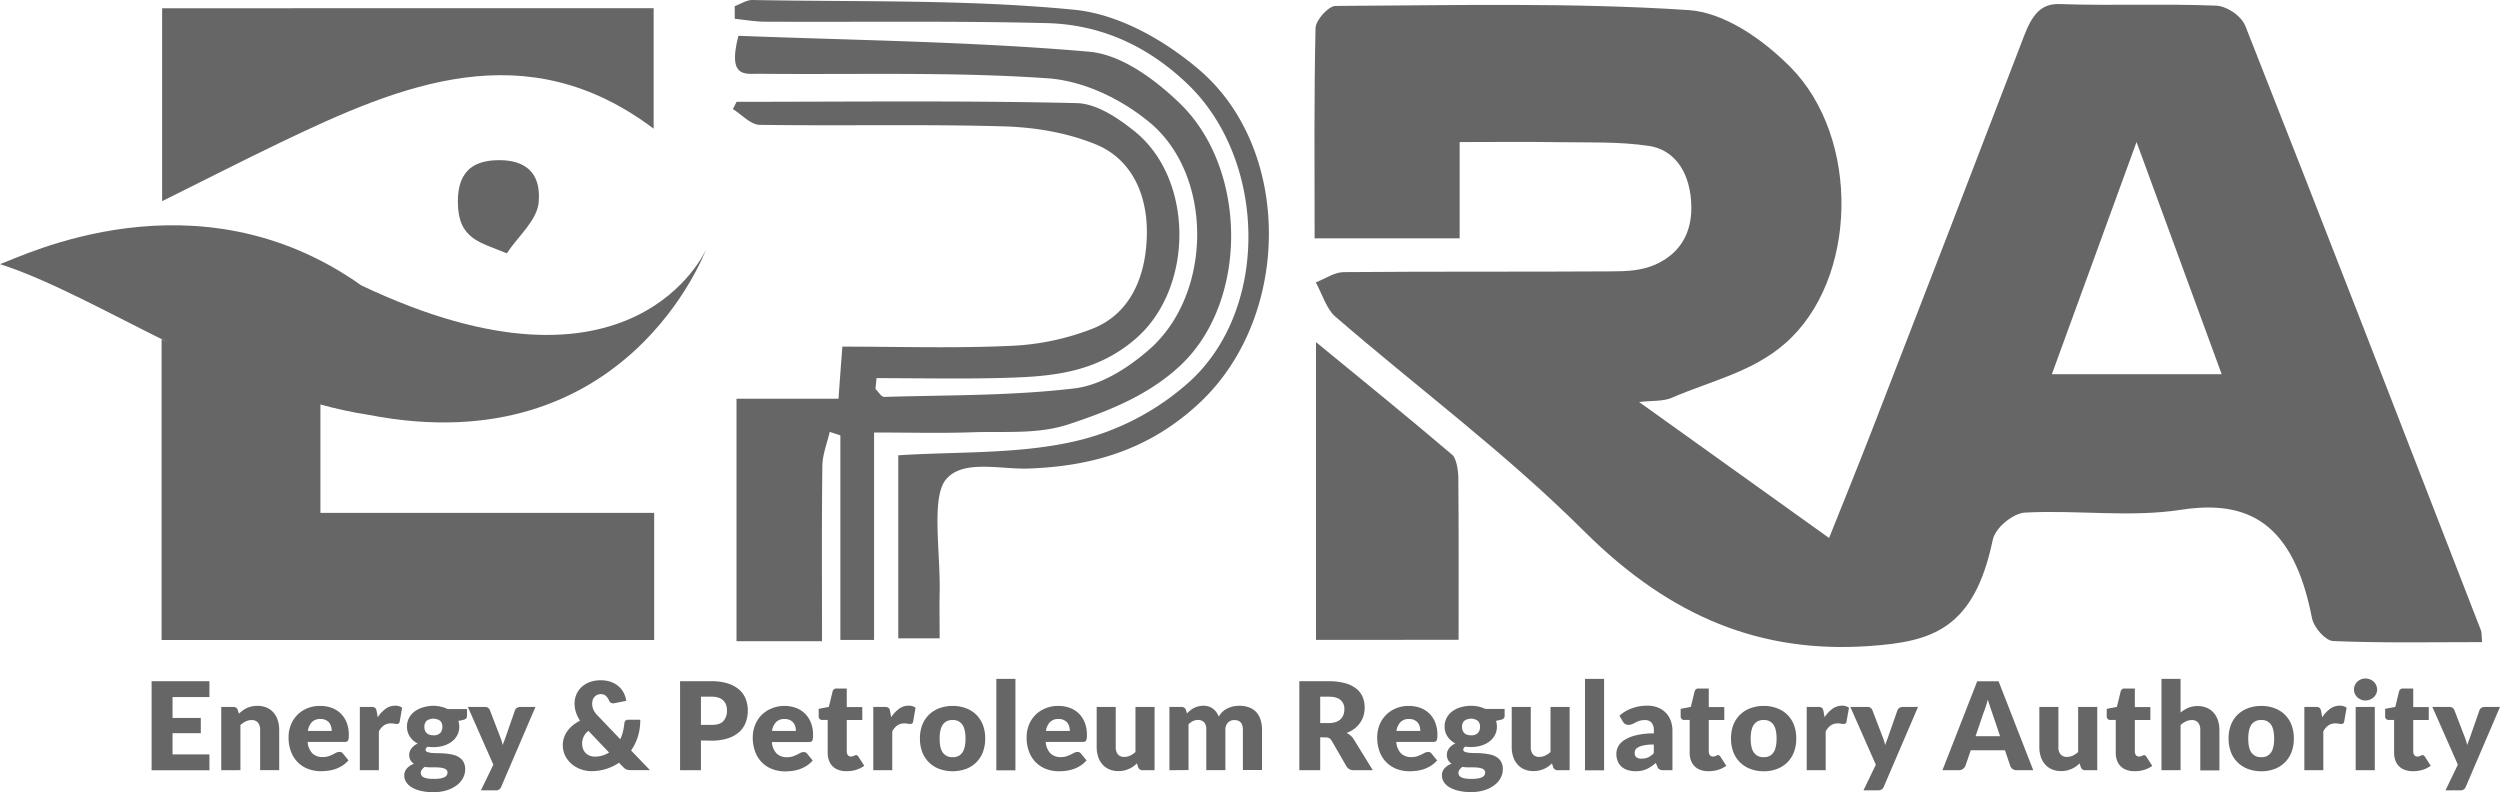
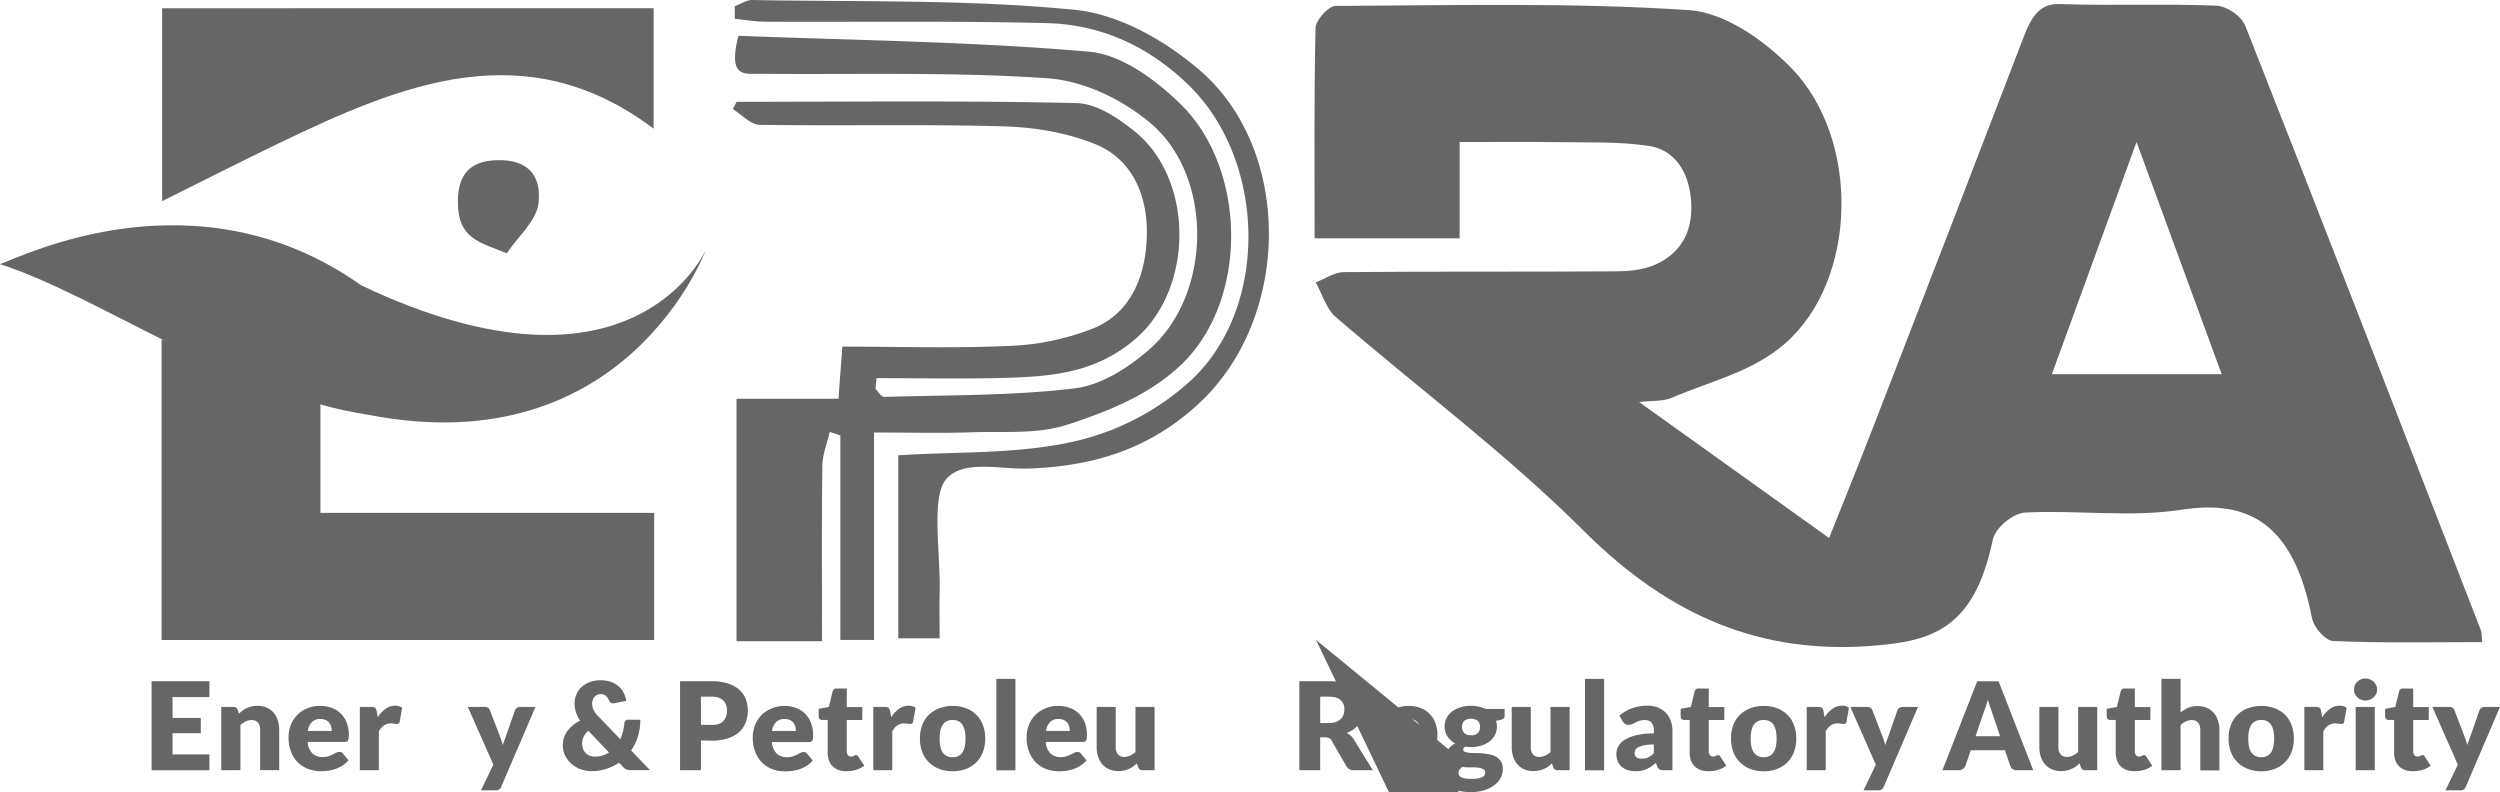
<svg xmlns="http://www.w3.org/2000/svg" id="Layer_1" data-name="Layer 1" viewBox="0 0 1078.19 341.58">
  <defs>
    <style>.cls-1{fill:#666;}</style>
  </defs>
  <path class="cls-1" d="M708.73,542.6c28.37,20.31,54.52,39,81.92,58.63,5.86-14.71,12.24-30.33,18.36-46.13q33-85,65.67-170.24c3.5-9.16,7.25-14.19,15.4-13.9,22.46.79,44.95-.22,67.41.68,4.42.17,10.84,4.05,12.78,9,34.18,86.57,67.81,173.57,101.53,260.5.36.94.23,2.24.47,5-21.5,0-42.88.43-64.24-.46-3.22-.14-8.3-5.66-9.14-10-8.08-41.53-28-51-56.44-46.61-22.2,3.39-44.91,0-67.35,1.21-4.9.27-12.74,6.3-13.89,11.85-8.07,38.67-26.44,43.83-53.21,45.7-46.2,3.23-85.37-12.07-122.88-49.41-34.23-34.1-71.74-61.79-107.58-92.81C574,502.56,572,496,569.28,491c4-1.54,8-4.4,12.05-4.43,38.65-.34,77.31-.08,116-.33,6.22,0,12.76-.35,18.57-3,9-4.1,16.3-12.18,15.25-27.24-1-14.56-8.64-22.42-18.08-23.84-12.91-1.94-26-1.43-39-1.63-13.83-.22-27.66-.05-42.75-.05V472H568.77c0-30.86-.29-60.79.4-90.68.07-3.45,5.59-9.53,8.6-9.55,50.78-.23,101.62-1.55,152.3,1.79,15,1,31.42,12,43.94,24.62,30.21,30.52,29.15,91.64-2.31,119.14-14.22,12.43-32.36,16.26-48.85,23.43C718.92,542.42,714.49,541.9,708.73,542.6Zm251.24-12L923.25,430.45,886.74,530.58Z" transform="translate(-1.81 -369.21)" />
  <path class="cls-1" d="M319.49,413.12c48.88,0,97.76-.59,146.62.56,8.46.2,17.51,6.1,25.11,12.23,25.62,20.68,25.56,67.71.28,89.47-17.57,15.13-37.43,16.27-57.22,16.82-18.14.49-36.29.1-54.44.1-.15,1.55-.31,3.09-.47,4.63,1.25,1.21,2.53,3.49,3.76,3.46,27.38-.83,54.85-.42,82.09-3.68,11.1-1.32,22.73-8.43,32.34-16.87,27.21-23.91,27.63-75.05,0-97.88-13-10.73-29.19-18-44.2-19-41.28-2.84-82.7-1.51-124.07-1.93-6-.06-13.8,2-9-16.38,50,1.95,100.71,2.47,151.25,6.86,13.43,1.17,27.77,11.3,39.18,22.36,29.12,28.19,29.6,85.26.23,112.89-13.93,13.11-31.61,19.92-48.3,25.45-13.32,4.42-27.69,2.94-41.61,3.43-13.44.47-26.89.1-42.27.1v89.46H364.24V557l-4.58-1.53c-1.11,4.85-3.11,9.67-3.18,14.54-.32,24.92-.15,49.85-.15,75.74H319.45V541.18h44C364,533,364.48,527,365.1,518.7c24.34,0,48.52.79,72.66-.34a108.63,108.63,0,0,0,35.7-7.59c13.38-5.44,22.28-18.6,22.94-39.53.58-18.15-6.66-33.55-22.11-39.81-12.7-5.14-26.37-7.33-39.65-7.72-35.06-1-70.15-.13-105.23-.66-3.86-.06-7.7-4.43-11.54-6.8Z" transform="translate(-1.81 -369.21)" />
  <path class="cls-1" d="M140,543.13V590.4H283.94v54.84H71.5V515.51Z" transform="translate(-1.81 -369.21)" />
  <path class="cls-1" d="M283.71,372.76v51.95c-55-41.39-108.26-19.4-161.37,6.15-16.43,7.9-32.75,16.23-50.61,25.1v-83.2Z" transform="translate(-1.81 -369.21)" />
-   <path class="cls-1" d="M569.37,645.18V516.76c20.76,17,39.88,32.56,58.77,48.61,1.7,1.45,2.58,6.42,2.61,9.77.22,23,.12,46.05.12,70Z" transform="translate(-1.81 -369.21)" />
+   <path class="cls-1" d="M569.37,645.18c20.76,17,39.88,32.56,58.77,48.61,1.7,1.45,2.58,6.42,2.61,9.77.22,23,.12,46.05.12,70Z" transform="translate(-1.81 -369.21)" />
  <path class="cls-1" d="M318.67,371.87c2.57-.93,5.14-2.71,7.69-2.66,46.26.89,92.63-.31,138.71,4.2,18.38,1.79,37.88,12.24,53.8,25.78,40.3,34.26,39.93,106.13.77,143.3-22.28,21.16-47.63,27.83-74.11,28.79-12.38.46-28.71-4.15-35.9,4.9-6.25,7.85-2.17,31.73-2.57,48.53-.14,6.18,0,12.38,0,19.81H389.21V565.57c25.47-1.65,50.8-.42,75.37-5.86a111.14,111.14,0,0,0,50.8-26.4c34.13-31.71,32.51-95.25-1.29-127.75-18.3-17.59-39-25.84-60.82-26.38-40.45-1-80.91-.41-121.36-.61-4.41,0-8.81-.81-13.21-1.25Z" transform="translate(-1.81 -369.21)" />
  <path class="cls-1" d="M220.38,478.46c-11.56-4.81-21-6-21.11-22.08-.13-15,8.66-17.87,17-18.08,8.83-.23,19.08,2.68,17.88,18C233.49,464.31,225.2,471.12,220.38,478.46Z" transform="translate(-1.81 -369.21)" />
  <path class="cls-1" d="M92.13,663v6.85H76.23v9H88.41v6.58H76.23v9.14h15.9v6.85H67.19V663Z" transform="translate(-1.81 -369.21)" />
  <path class="cls-1" d="M97.23,701.39V674.08h5.11a2.3,2.3,0,0,1,1.29.34,1.89,1.89,0,0,1,.73,1l.48,1.58a20.88,20.88,0,0,1,1.64-1.37,9.32,9.32,0,0,1,1.83-1.07,10.77,10.77,0,0,1,2.1-.69,11.77,11.77,0,0,1,2.46-.25,9.91,9.91,0,0,1,4,.78,8.26,8.26,0,0,1,2.93,2.16,9.3,9.3,0,0,1,1.81,3.29,13.52,13.52,0,0,1,.61,4.15v17.36H114V684a4.76,4.76,0,0,0-.93-3.12,3.37,3.37,0,0,0-2.74-1.12,5.88,5.88,0,0,0-2.55.58,9.84,9.84,0,0,0-2.28,1.56v19.46Z" transform="translate(-1.81 -369.21)" />
  <path class="cls-1" d="M139.87,673.65a14.31,14.31,0,0,1,5,.85,10.87,10.87,0,0,1,3.91,2.45,11.25,11.25,0,0,1,2.56,3.94,14.33,14.33,0,0,1,.91,5.28,10.15,10.15,0,0,1-.08,1.49,2.37,2.37,0,0,1-.29.93,1,1,0,0,1-.57.47,2.68,2.68,0,0,1-.92.13H134.51a7.68,7.68,0,0,0,2.09,5A6.29,6.29,0,0,0,141,695.7a7.84,7.84,0,0,0,2.47-.34,12.43,12.43,0,0,0,1.85-.77l1.49-.76a3.06,3.06,0,0,1,1.42-.34,1.7,1.7,0,0,1,1.49.71l2.39,2.92a12.07,12.07,0,0,1-2.75,2.36,14.35,14.35,0,0,1-3,1.42,16.43,16.43,0,0,1-3.11.71,23.86,23.86,0,0,1-3,.2,15.47,15.47,0,0,1-5.44-.94,12.48,12.48,0,0,1-4.44-2.77,13,13,0,0,1-3-4.59,16.86,16.86,0,0,1-1.11-6.37,14.27,14.27,0,0,1,.95-5.19,12.63,12.63,0,0,1,7-7.21A14,14,0,0,1,139.87,673.65Zm.16,5.64a5,5,0,0,0-3.69,1.33,7,7,0,0,0-1.76,3.83h10.29a7,7,0,0,0-.25-1.89,4.57,4.57,0,0,0-.82-1.65,4.35,4.35,0,0,0-1.51-1.17A5.14,5.14,0,0,0,140,679.29Z" transform="translate(-1.81 -369.21)" />
  <path class="cls-1" d="M157,701.39V674.08h4.9a4.29,4.29,0,0,1,1,.1,1.85,1.85,0,0,1,.69.33,1.44,1.44,0,0,1,.43.59,6.29,6.29,0,0,1,.25.9l.45,2.55a13.53,13.53,0,0,1,3.4-3.66,7,7,0,0,1,4.12-1.34,4.81,4.81,0,0,1,3,.89l-1.06,6a1.18,1.18,0,0,1-.42.78,1.48,1.48,0,0,1-.86.22,5.63,5.63,0,0,1-1.06-.12,8.22,8.22,0,0,0-1.54-.12c-2.16,0-3.86,1.15-5.1,3.43v16.75Z" transform="translate(-1.81 -369.21)" />
-   <path class="cls-1" d="M188.68,673.6A15.2,15.2,0,0,1,192,674a13.09,13.09,0,0,1,2.89,1h8.32v3a1.5,1.5,0,0,1-.39,1.09,2.67,2.67,0,0,1-1.31.6l-2,.45a8.41,8.41,0,0,1,.37,2.45,7.73,7.73,0,0,1-.87,3.69,8.35,8.35,0,0,1-2.36,2.77,10.94,10.94,0,0,1-3.55,1.77,15.22,15.22,0,0,1-4.39.62,18.63,18.63,0,0,1-2.44-.16,1.49,1.49,0,0,0-.91,1.22,1,1,0,0,0,.74,1,7.23,7.23,0,0,0,1.92.43c.8.08,1.71.11,2.74.11s2.07.05,3.14.15a24.88,24.88,0,0,1,3.13.49,8.48,8.48,0,0,1,2.74,1.11,5.81,5.81,0,0,1,1.93,2,6.54,6.54,0,0,1,.73,3.27,7.91,7.91,0,0,1-.9,3.62,9.49,9.49,0,0,1-2.66,3.14,14,14,0,0,1-4.31,2.21,19,19,0,0,1-5.85.83,22.32,22.32,0,0,1-5.59-.61,13.5,13.5,0,0,1-3.91-1.59,6.77,6.77,0,0,1-2.3-2.28,5.27,5.27,0,0,1-.74-2.69,4.46,4.46,0,0,1,1.11-3.07,7.44,7.44,0,0,1,3.06-2,4.6,4.6,0,0,1-1.49-1.55,4.67,4.67,0,0,1-.56-2.39,4.28,4.28,0,0,1,.21-1.28,5,5,0,0,1,.67-1.3,6.74,6.74,0,0,1,1.14-1.21,7,7,0,0,1,1.65-1,9,9,0,0,1-3.39-3,7.7,7.7,0,0,1-1.24-4.34,7.81,7.81,0,0,1,.88-3.7,8.51,8.51,0,0,1,2.41-2.8,11.62,11.62,0,0,1,3.6-1.76A15.72,15.72,0,0,1,188.68,673.6Zm6.12,28.73a1.46,1.46,0,0,0-.41-1.08,3,3,0,0,0-1.12-.64,7.82,7.82,0,0,0-1.65-.35,18.42,18.42,0,0,0-2-.11h-2.26a12.07,12.07,0,0,1-2.32-.22,5.47,5.47,0,0,0-1.26,1.17,2.35,2.35,0,0,0-.49,1.47,2.17,2.17,0,0,0,.25,1,2.1,2.1,0,0,0,.89.82,5.92,5.92,0,0,0,1.72.54,15.53,15.53,0,0,0,2.72.2,16.72,16.72,0,0,0,2.93-.21,6.34,6.34,0,0,0,1.82-.6,2.22,2.22,0,0,0,.94-.9A2.46,2.46,0,0,0,194.8,702.33Zm-6.12-16a3.81,3.81,0,0,0,3-1,3.75,3.75,0,0,0,.91-2.62,3.57,3.57,0,0,0-.91-2.6,5.1,5.1,0,0,0-5.93,0,3.57,3.57,0,0,0-.92,2.6,4.45,4.45,0,0,0,.23,1.45,3,3,0,0,0,.7,1.15,3.43,3.43,0,0,0,1.21.76A4.81,4.81,0,0,0,188.68,686.3Z" transform="translate(-1.81 -369.21)" />
  <path class="cls-1" d="M218,708.47a2.34,2.34,0,0,1-2.6,1.58h-6.17L214.58,699l-11-24.91h7.28a2.34,2.34,0,0,1,1.49.42,2.2,2.2,0,0,1,.75,1l4.52,11.77a25.7,25.7,0,0,1,1,3.27c.18-.56.38-1.12.59-1.66s.42-1.1.61-1.66l4.1-11.72a2,2,0,0,1,.83-1,2.37,2.37,0,0,1,1.34-.41h6.65Z" transform="translate(-1.81 -369.21)" />
  <path class="cls-1" d="M260.89,662.6a12.71,12.71,0,0,1,4.54.75,10.16,10.16,0,0,1,3.32,2,9,9,0,0,1,2.13,2.83,10.15,10.15,0,0,1,1,3.29l-5.32,1.06-.22,0a.68.68,0,0,1-.2,0,1.74,1.74,0,0,1-1.65-1.16,6,6,0,0,0-1.42-2.08,3.13,3.13,0,0,0-2.14-.71,3.65,3.65,0,0,0-1.63.34,3.54,3.54,0,0,0-1.15.9,3.67,3.67,0,0,0-.71,1.29,4.9,4.9,0,0,0-.24,1.53,7,7,0,0,0,.12,1.31,6.5,6.5,0,0,0,.4,1.28,8.08,8.08,0,0,0,.77,1.33,12,12,0,0,0,1.27,1.47l9.57,10a18.54,18.54,0,0,0,1.14-3.29,25.18,25.18,0,0,0,.61-3.56,1.7,1.7,0,0,1,.49-1.15,1.63,1.63,0,0,1,1.16-.43h5.21a24.06,24.06,0,0,1-1,7.18,22.24,22.24,0,0,1-2.95,6.1l8.14,8.48h-8.14a7.22,7.22,0,0,1-1.09-.07,4.14,4.14,0,0,1-.89-.22,3.42,3.42,0,0,1-.78-.45,6.54,6.54,0,0,1-.8-.74l-1.67-1.73a20.77,20.77,0,0,1-11.89,3.63,13.34,13.34,0,0,1-4.53-.79,12.72,12.72,0,0,1-3.95-2.25,11.53,11.53,0,0,1-2.79-3.54,10.12,10.12,0,0,1-1.06-4.67,10,10,0,0,1,.54-3.29,10.64,10.64,0,0,1,1.53-2.88,12.79,12.79,0,0,1,2.35-2.42,16.52,16.52,0,0,1,3-1.91,15,15,0,0,1-1.8-3.77,12.11,12.11,0,0,1-.56-3.58,10,10,0,0,1,.76-3.89,9.3,9.3,0,0,1,2.2-3.21,10.72,10.72,0,0,1,3.56-2.2A13.53,13.53,0,0,1,260.89,662.6Zm-8,27.31a6.57,6.57,0,0,0,.38,2.28,5,5,0,0,0,1.11,1.77,4.93,4.93,0,0,0,1.71,1.14,5.7,5.7,0,0,0,2.22.42,11.39,11.39,0,0,0,6.17-1.77l-8.91-9.35a7,7,0,0,0-2.07,2.58A7.19,7.19,0,0,0,252.86,689.91Z" transform="translate(-1.81 -369.21)" />
  <path class="cls-1" d="M304.11,688.56v12.83h-9V663h13.66a22.44,22.44,0,0,1,7,1,13.58,13.58,0,0,1,4.84,2.64,10.42,10.42,0,0,1,2.81,4,13.44,13.44,0,0,1,.9,4.95,14.44,14.44,0,0,1-.93,5.27,10.67,10.67,0,0,1-2.84,4.11,13.5,13.5,0,0,1-4.86,2.67,22.39,22.39,0,0,1-6.95,1Zm0-6.72h4.68c2.34,0,4-.55,5-1.65a6.57,6.57,0,0,0,1.54-4.64,7,7,0,0,0-.39-2.39,5,5,0,0,0-1.21-1.86,5.45,5.45,0,0,0-2-1.2,9.13,9.13,0,0,0-2.94-.42h-4.68Z" transform="translate(-1.81 -369.21)" />
  <path class="cls-1" d="M340.05,673.65a14.31,14.31,0,0,1,5,.85A10.87,10.87,0,0,1,349,677a11.25,11.25,0,0,1,2.56,3.94,14.33,14.33,0,0,1,.91,5.28,10.15,10.15,0,0,1-.08,1.49,2.37,2.37,0,0,1-.29.93,1,1,0,0,1-.57.47,2.68,2.68,0,0,1-.92.13h-15.9a7.74,7.74,0,0,0,2.1,5,6.29,6.29,0,0,0,4.39,1.54,7.84,7.84,0,0,0,2.47-.34,12.89,12.89,0,0,0,1.85-.77l1.49-.76a3.06,3.06,0,0,1,1.42-.34,1.7,1.7,0,0,1,1.49.71l2.39,2.92a12.29,12.29,0,0,1-2.75,2.36,14.35,14.35,0,0,1-3,1.42,16.6,16.6,0,0,1-3.11.71,23.86,23.86,0,0,1-3,.2,15.43,15.43,0,0,1-5.44-.94,12.48,12.48,0,0,1-4.44-2.77,13,13,0,0,1-3-4.59,16.86,16.86,0,0,1-1.11-6.37,14.27,14.27,0,0,1,.95-5.19,12.63,12.63,0,0,1,7-7.21A14,14,0,0,1,340.05,673.65Zm.16,5.64a5,5,0,0,0-3.69,1.33,7,7,0,0,0-1.76,3.83h10.29a7,7,0,0,0-.25-1.89,4.43,4.43,0,0,0-.83-1.65,4.22,4.22,0,0,0-1.5-1.17A5.14,5.14,0,0,0,340.21,679.29Z" transform="translate(-1.81 -369.21)" />
  <path class="cls-1" d="M366.85,701.81a9.75,9.75,0,0,1-3.47-.57,6.65,6.65,0,0,1-4.08-4.12,9.74,9.74,0,0,1-.53-3.29V679.71h-2.34a1.47,1.47,0,0,1-1.54-1.61v-3.18l4.38-.84,1.62-6.67a1.64,1.64,0,0,1,1.81-1.26H367v8h6.7v5.58H367v13.57a2.45,2.45,0,0,0,.47,1.56,1.55,1.55,0,0,0,1.34.62,2.65,2.65,0,0,0,.75-.09,2.77,2.77,0,0,0,.54-.21l.42-.21a1.16,1.16,0,0,1,.47-.09,1,1,0,0,1,.6.17,2,2,0,0,1,.46.54l2.5,3.87a11.49,11.49,0,0,1-3.59,1.78A14.55,14.55,0,0,1,366.85,701.81Z" transform="translate(-1.81 -369.21)" />
  <path class="cls-1" d="M378.44,701.39V674.08h4.89a4.32,4.32,0,0,1,1,.1,1.85,1.85,0,0,1,.69.33,1.42,1.42,0,0,1,.42.59,5.16,5.16,0,0,1,.26.9l.45,2.55a13.53,13.53,0,0,1,3.4-3.66,7,7,0,0,1,4.12-1.34,4.81,4.81,0,0,1,3,.89l-1.06,6a1.15,1.15,0,0,1-.43.78,1.43,1.43,0,0,1-.85.22,5.63,5.63,0,0,1-1.06-.12,8.22,8.22,0,0,0-1.54-.12c-2.17,0-3.87,1.15-5.11,3.43v16.75Z" transform="translate(-1.81 -369.21)" />
  <path class="cls-1" d="M412.68,673.65a16.08,16.08,0,0,1,5.72,1,12.25,12.25,0,0,1,7.3,7.2,15.85,15.85,0,0,1,1,5.83,16.1,16.1,0,0,1-1,5.89,12.33,12.33,0,0,1-7.3,7.27,17.11,17.11,0,0,1-11.47,0,12.89,12.89,0,0,1-4.47-2.82,12.54,12.54,0,0,1-2.9-4.45,16.1,16.1,0,0,1-1-5.89,15.85,15.85,0,0,1,1-5.83,12.46,12.46,0,0,1,2.9-4.41,12.83,12.83,0,0,1,4.47-2.79A16.21,16.21,0,0,1,412.68,673.65Zm0,22.1a4.69,4.69,0,0,0,4.19-2c.89-1.32,1.34-3.34,1.34-6s-.45-4.71-1.34-6a4.71,4.71,0,0,0-4.19-2,4.83,4.83,0,0,0-4.28,2q-1.35,2-1.35,6c0,2.7.45,4.72,1.35,6A4.81,4.81,0,0,0,412.68,695.75Z" transform="translate(-1.81 -369.21)" />
  <path class="cls-1" d="M439.74,662v39.43H431.5V662Z" transform="translate(-1.81 -369.21)" />
  <path class="cls-1" d="M458.19,673.65a14.31,14.31,0,0,1,5,.85,10.87,10.87,0,0,1,3.91,2.45,11.25,11.25,0,0,1,2.56,3.94,14.33,14.33,0,0,1,.91,5.28,10.15,10.15,0,0,1-.08,1.49,2.37,2.37,0,0,1-.29.93,1,1,0,0,1-.57.47,2.68,2.68,0,0,1-.92.13h-15.9a7.74,7.74,0,0,0,2.1,5,6.29,6.29,0,0,0,4.39,1.54,7.84,7.84,0,0,0,2.47-.34,12.43,12.43,0,0,0,1.85-.77l1.49-.76a3.06,3.06,0,0,1,1.42-.34,1.7,1.7,0,0,1,1.49.71l2.39,2.92a12.07,12.07,0,0,1-2.75,2.36,14.35,14.35,0,0,1-3,1.42,16.43,16.43,0,0,1-3.11.71,23.86,23.86,0,0,1-3,.2,15.47,15.47,0,0,1-5.44-.94,12.48,12.48,0,0,1-4.44-2.77,13,13,0,0,1-3-4.59,16.86,16.86,0,0,1-1.11-6.37,14.27,14.27,0,0,1,.95-5.19,12.63,12.63,0,0,1,7-7.21A14,14,0,0,1,458.19,673.65Zm.16,5.64a5,5,0,0,0-3.69,1.33,7,7,0,0,0-1.76,3.83h10.29a7,7,0,0,0-.25-1.89,4.57,4.57,0,0,0-.82-1.65,4.35,4.35,0,0,0-1.51-1.17A5.14,5.14,0,0,0,458.35,679.29Z" transform="translate(-1.81 -369.21)" />
  <path class="cls-1" d="M483,674.08V691.4a4.74,4.74,0,0,0,.93,3.14,3.38,3.38,0,0,0,2.74,1.1,5.89,5.89,0,0,0,2.54-.55,9.31,9.31,0,0,0,2.3-1.55V674.08h8.24v27.31h-5.1a1.94,1.94,0,0,1-2-1.37l-.51-1.58a15.08,15.08,0,0,1-1.65,1.38,9.91,9.91,0,0,1-1.82,1,10.67,10.67,0,0,1-4.53.94,9.68,9.68,0,0,1-4-.78,8.29,8.29,0,0,1-2.94-2.17,9.48,9.48,0,0,1-1.81-3.29,13.77,13.77,0,0,1-.61-4.17V674.08Z" transform="translate(-1.81 -369.21)" />
-   <path class="cls-1" d="M506.15,701.39V674.08h5.11a2.3,2.3,0,0,1,1.29.34,1.89,1.89,0,0,1,.73,1l.45,1.47a15.7,15.7,0,0,1,1.43-1.3,8.82,8.82,0,0,1,5.67-2,6.52,6.52,0,0,1,4.13,1.28,8.06,8.06,0,0,1,2.49,3.41,8.23,8.23,0,0,1,1.68-2.16,9.15,9.15,0,0,1,2.16-1.44,10.62,10.62,0,0,1,2.44-.82,12.54,12.54,0,0,1,2.57-.27,11.85,11.85,0,0,1,4.2.7,8.13,8.13,0,0,1,3.07,2,8.76,8.76,0,0,1,1.87,3.27,13.82,13.82,0,0,1,.64,4.38v17.36h-8.24V684c0-2.82-1.22-4.24-3.67-4.24a3.75,3.75,0,0,0-2.78,1.1,4.23,4.23,0,0,0-1.1,3.14v17.36h-8.24V684a4.64,4.64,0,0,0-.93-3.29,3.68,3.68,0,0,0-2.74-1,4.68,4.68,0,0,0-2.11.5,7.43,7.43,0,0,0-1.88,1.35v19.75Z" transform="translate(-1.81 -369.21)" />
  <path class="cls-1" d="M571.18,687.19v14.2h-9V663h12.6a26.16,26.16,0,0,1,7.17.86,13.53,13.53,0,0,1,4.84,2.39,8.94,8.94,0,0,1,2.72,3.6,11.82,11.82,0,0,1,.85,4.53,12.29,12.29,0,0,1-.5,3.53,10.58,10.58,0,0,1-1.51,3.07,11.4,11.4,0,0,1-2.44,2.52,13.18,13.18,0,0,1-3.34,1.81,8.22,8.22,0,0,1,1.69,1.11,6.56,6.56,0,0,1,1.37,1.61l8.24,13.35h-8.13a3.46,3.46,0,0,1-3.25-1.69l-6.43-11.14a2.68,2.68,0,0,0-1-1,3.37,3.37,0,0,0-1.61-.32Zm0-6.14h3.61a9.54,9.54,0,0,0,3.13-.45,5.74,5.74,0,0,0,2.11-1.28,4.91,4.91,0,0,0,1.2-1.91,7.25,7.25,0,0,0,.37-2.36,4.91,4.91,0,0,0-1.66-3.95c-1.11-1-2.82-1.42-5.15-1.42h-3.61Z" transform="translate(-1.81 -369.21)" />
  <path class="cls-1" d="M609.35,673.65a14.31,14.31,0,0,1,5,.85,10.87,10.87,0,0,1,3.91,2.45,11.09,11.09,0,0,1,2.55,3.94,14.12,14.12,0,0,1,.92,5.28,10.15,10.15,0,0,1-.08,1.49,2.37,2.37,0,0,1-.29.93,1,1,0,0,1-.57.47,2.68,2.68,0,0,1-.92.13H604a7.74,7.74,0,0,0,2.1,5,6.29,6.29,0,0,0,4.39,1.54,7.84,7.84,0,0,0,2.47-.34,12.89,12.89,0,0,0,1.85-.77l1.49-.76a3.06,3.06,0,0,1,1.42-.34,1.7,1.7,0,0,1,1.49.71l2.39,2.92a12.29,12.29,0,0,1-2.75,2.36,14.35,14.35,0,0,1-3,1.42,16.6,16.6,0,0,1-3.11.71,24,24,0,0,1-3,.2,15.42,15.42,0,0,1-5.43-.94,12.48,12.48,0,0,1-4.44-2.77,13.14,13.14,0,0,1-3-4.59,17.06,17.06,0,0,1-1.1-6.37,14.48,14.48,0,0,1,.94-5.19,12.69,12.69,0,0,1,7-7.21A14,14,0,0,1,609.35,673.65Zm.16,5.64a5,5,0,0,0-3.69,1.33,7,7,0,0,0-1.76,3.83h10.29a7,7,0,0,0-.25-1.89,4.59,4.59,0,0,0-.83-1.65,4.22,4.22,0,0,0-1.5-1.17A5.14,5.14,0,0,0,609.51,679.29Z" transform="translate(-1.81 -369.21)" />
  <path class="cls-1" d="M636.2,673.6a15.27,15.27,0,0,1,3.31.35,13.09,13.09,0,0,1,2.89,1h8.32v3a1.5,1.5,0,0,1-.39,1.09,2.67,2.67,0,0,1-1.31.6l-2,.45a8.41,8.41,0,0,1,.37,2.45,7.73,7.73,0,0,1-.87,3.69,8.35,8.35,0,0,1-2.36,2.77,10.94,10.94,0,0,1-3.55,1.77,15.22,15.22,0,0,1-4.39.62,18.63,18.63,0,0,1-2.44-.16,1.47,1.47,0,0,0-.91,1.22,1,1,0,0,0,.73,1,7.41,7.41,0,0,0,1.93.43c.8.08,1.71.11,2.74.11s2.07.05,3.14.15a24.88,24.88,0,0,1,3.13.49,8.48,8.48,0,0,1,2.74,1.11,5.81,5.81,0,0,1,1.93,2,6.54,6.54,0,0,1,.73,3.27,7.91,7.91,0,0,1-.9,3.62,9.49,9.49,0,0,1-2.66,3.14,14,14,0,0,1-4.31,2.21,19,19,0,0,1-5.85.83,22.32,22.32,0,0,1-5.59-.61,13.5,13.5,0,0,1-3.91-1.59,6.77,6.77,0,0,1-2.3-2.28,5.27,5.27,0,0,1-.74-2.69,4.46,4.46,0,0,1,1.11-3.07,7.44,7.44,0,0,1,3.06-2,4.6,4.6,0,0,1-1.49-1.55,4.67,4.67,0,0,1-.56-2.39,4.28,4.28,0,0,1,.21-1.28,5,5,0,0,1,.67-1.3,6.74,6.74,0,0,1,1.14-1.21,7,7,0,0,1,1.65-1,9,9,0,0,1-3.39-3,7.7,7.7,0,0,1-1.24-4.34,7.81,7.81,0,0,1,.88-3.7,8.51,8.51,0,0,1,2.41-2.8,11.62,11.62,0,0,1,3.6-1.76A15.72,15.72,0,0,1,636.2,673.6Zm6.12,28.73a1.43,1.43,0,0,0-.42-1.08,2.83,2.83,0,0,0-1.11-.64,7.82,7.82,0,0,0-1.65-.35,18.42,18.42,0,0,0-2-.11h-2.26a12.07,12.07,0,0,1-2.32-.22,5.47,5.47,0,0,0-1.26,1.17,2.35,2.35,0,0,0-.49,1.47,2.17,2.17,0,0,0,.25,1,2.1,2.1,0,0,0,.89.82,5.92,5.92,0,0,0,1.72.54,15.53,15.53,0,0,0,2.72.2,16.8,16.8,0,0,0,2.93-.21,6.34,6.34,0,0,0,1.82-.6,2.22,2.22,0,0,0,.94-.9A2.46,2.46,0,0,0,642.32,702.33Zm-6.12-16a3.81,3.81,0,0,0,3-1,3.75,3.75,0,0,0,.91-2.62,3.57,3.57,0,0,0-.91-2.6,5.1,5.1,0,0,0-5.93,0,3.57,3.57,0,0,0-.92,2.6,4.45,4.45,0,0,0,.23,1.45,3,3,0,0,0,.7,1.15,3.43,3.43,0,0,0,1.21.76A4.81,4.81,0,0,0,636.2,686.3Z" transform="translate(-1.81 -369.21)" />
  <path class="cls-1" d="M662,674.08V691.4a4.74,4.74,0,0,0,.93,3.14,3.36,3.36,0,0,0,2.74,1.1,5.92,5.92,0,0,0,2.54-.55,9.5,9.5,0,0,0,2.3-1.55V674.08h8.24v27.31h-5.11a2,2,0,0,1-2-1.37l-.5-1.58a15.08,15.08,0,0,1-1.65,1.38,10.25,10.25,0,0,1-1.82,1,11.14,11.14,0,0,1-2.09.69,11,11,0,0,1-2.44.25,9.68,9.68,0,0,1-4-.78,8.2,8.2,0,0,1-2.94-2.17,9.48,9.48,0,0,1-1.81-3.29,13.47,13.47,0,0,1-.61-4.17V674.08Z" transform="translate(-1.81 -369.21)" />
  <path class="cls-1" d="M693.62,662v39.43h-8.24V662Z" transform="translate(-1.81 -369.21)" />
  <path class="cls-1" d="M719.31,701.39a3.88,3.88,0,0,1-1.77-.32,2.44,2.44,0,0,1-1-1.31l-.59-1.51c-.69.58-1.35,1.09-2,1.53a13,13,0,0,1-2,1.12,9.73,9.73,0,0,1-2.18.69,14.37,14.37,0,0,1-2.56.22,11.46,11.46,0,0,1-3.43-.49,7.21,7.21,0,0,1-2.62-1.44,6.16,6.16,0,0,1-1.66-2.36,8.52,8.52,0,0,1-.59-3.27,6.74,6.74,0,0,1,.75-3,7.23,7.23,0,0,1,2.57-2.79,16.42,16.42,0,0,1,5-2.1,30.64,30.64,0,0,1,7.84-.85v-1.16a5.08,5.08,0,0,0-1-3.5,3.68,3.68,0,0,0-2.84-1.08,7.59,7.59,0,0,0-2.39.32,11.19,11.19,0,0,0-1.66.71c-.49.26-1,.5-1.42.71a4,4,0,0,1-1.65.31,2.52,2.52,0,0,1-1.45-.4,3,3,0,0,1-.94-1l-1.49-2.55a16.64,16.64,0,0,1,5.54-3.25,19.36,19.36,0,0,1,6.53-1.07,12.14,12.14,0,0,1,4.5.8,9.87,9.87,0,0,1,3.41,2.24,9.66,9.66,0,0,1,2.13,3.41,12.1,12.1,0,0,1,.75,4.32v17.07Zm-9.47-5a6.58,6.58,0,0,0,2.79-.55,8.51,8.51,0,0,0,2.42-1.79v-3.75a21.62,21.62,0,0,0-4.07.32,10.12,10.12,0,0,0-2.52.8,3.13,3.13,0,0,0-1.29,1.09,2.58,2.58,0,0,0-.36,1.33,2.32,2.32,0,0,0,.77,2A3.79,3.79,0,0,0,709.84,696.41Z" transform="translate(-1.81 -369.21)" />
  <path class="cls-1" d="M738.6,701.81a9.69,9.69,0,0,1-3.46-.57,6.76,6.76,0,0,1-2.53-1.6,7.06,7.06,0,0,1-1.56-2.52,9.74,9.74,0,0,1-.53-3.29V679.71h-2.34a1.47,1.47,0,0,1-1.54-1.61v-3.18l4.39-.84,1.62-6.67a1.63,1.63,0,0,1,1.81-1.26h4.3v8h6.7v5.58h-6.7v13.57a2.52,2.52,0,0,0,.47,1.56,1.56,1.56,0,0,0,1.34.62,2.78,2.78,0,0,0,.76-.09,2.93,2.93,0,0,0,.53-.21l.43-.21a1.08,1.08,0,0,1,.46-.09.93.93,0,0,1,.6.17,2,2,0,0,1,.46.54l2.5,3.87a11.49,11.49,0,0,1-3.59,1.78A14.55,14.55,0,0,1,738.6,701.81Z" transform="translate(-1.81 -369.21)" />
  <path class="cls-1" d="M762.48,673.65a16,16,0,0,1,5.71,1,12.25,12.25,0,0,1,7.3,7.2,15.85,15.85,0,0,1,1,5.83,16.1,16.1,0,0,1-1,5.89,12.33,12.33,0,0,1-7.3,7.27,15.81,15.81,0,0,1-5.71,1,16,16,0,0,1-5.76-1,12.76,12.76,0,0,1-4.46-2.82,12.4,12.4,0,0,1-2.9-4.45,16.1,16.1,0,0,1-1-5.89,15.85,15.85,0,0,1,1-5.83,12.33,12.33,0,0,1,2.9-4.41,12.69,12.69,0,0,1,4.46-2.79A16.27,16.27,0,0,1,762.48,673.65Zm0,22.1a4.68,4.68,0,0,0,4.18-2c.9-1.32,1.35-3.34,1.35-6s-.45-4.71-1.35-6a4.69,4.69,0,0,0-4.18-2,4.81,4.81,0,0,0-4.28,2q-1.37,2-1.36,6c0,2.7.45,4.72,1.36,6A4.8,4.8,0,0,0,762.48,695.75Z" transform="translate(-1.81 -369.21)" />
  <path class="cls-1" d="M781,701.39V674.08h4.89a4.32,4.32,0,0,1,1,.1,1.85,1.85,0,0,1,.69.33,1.33,1.33,0,0,1,.42.59,5.16,5.16,0,0,1,.26.9l.45,2.55a13.53,13.53,0,0,1,3.4-3.66,7,7,0,0,1,4.12-1.34,4.81,4.81,0,0,1,3,.89l-1.06,6a1.15,1.15,0,0,1-.43.78,1.43,1.43,0,0,1-.85.22,5.63,5.63,0,0,1-1.06-.12,8.22,8.22,0,0,0-1.54-.12c-2.16,0-3.86,1.15-5.1,3.43v16.75Z" transform="translate(-1.81 -369.21)" />
  <path class="cls-1" d="M814.26,708.47a2.83,2.83,0,0,1-.9,1.2,2.91,2.91,0,0,1-1.7.38h-6.17L810.81,699l-11-24.91h7.29a2.33,2.33,0,0,1,1.48.42,2.2,2.2,0,0,1,.75,1l4.52,11.77a27.48,27.48,0,0,1,1,3.27c.17-.56.37-1.12.58-1.66s.42-1.1.61-1.66l4.1-11.72a2,2,0,0,1,.83-1,2.37,2.37,0,0,1,1.34-.41H829Z" transform="translate(-1.81 -369.21)" />
  <path class="cls-1" d="M878.7,701.39h-7a3.26,3.26,0,0,1-1.93-.54,2.85,2.85,0,0,1-1-1.38l-2.28-6.69H851.75l-2.29,6.69a3.08,3.08,0,0,1-2.92,1.92h-7l15-38.38h9.2Zm-24.88-14.67H864.4l-3.56-10.51-.81-2.36c-.31-.9-.62-1.88-.92-2.93-.28,1.07-.58,2.06-.88,3s-.58,1.7-.85,2.37Z" transform="translate(-1.81 -369.21)" />
  <path class="cls-1" d="M889.55,674.08V691.4a4.74,4.74,0,0,0,.93,3.14,3.38,3.38,0,0,0,2.74,1.1,5.92,5.92,0,0,0,2.54-.55,9.31,9.31,0,0,0,2.3-1.55V674.08h8.24v27.31h-5.1a1.93,1.93,0,0,1-2-1.37l-.51-1.58a15.08,15.08,0,0,1-1.65,1.38,9.91,9.91,0,0,1-1.82,1,11.14,11.14,0,0,1-2.09.69,11,11,0,0,1-2.44.25,9.68,9.68,0,0,1-4-.78,8.29,8.29,0,0,1-2.94-2.17,9.48,9.48,0,0,1-1.81-3.29,13.47,13.47,0,0,1-.61-4.17V674.08Z" transform="translate(-1.81 -369.21)" />
  <path class="cls-1" d="M922.36,701.81a9.71,9.71,0,0,1-3.47-.57,6.59,6.59,0,0,1-4.08-4.12,9.5,9.5,0,0,1-.53-3.29V679.71h-2.35a1.48,1.48,0,0,1-1.54-1.61v-3.18l4.39-.84,1.62-6.67a1.64,1.64,0,0,1,1.81-1.26h4.31v8h6.7v5.58h-6.7v13.57a2.51,2.51,0,0,0,.46,1.56,1.56,1.56,0,0,0,1.34.62,2.68,2.68,0,0,0,.76-.09,2.93,2.93,0,0,0,.53-.21L926,695a1.11,1.11,0,0,1,.46-.09.93.93,0,0,1,.6.17,2,2,0,0,1,.47.54l2.5,3.87a11.6,11.6,0,0,1-3.59,1.78A14.6,14.6,0,0,1,922.36,701.81Z" transform="translate(-1.81 -369.21)" />
  <path class="cls-1" d="M934,701.39V662h8.24v14.51a13.53,13.53,0,0,1,3.23-2,10.29,10.29,0,0,1,4.16-.78,9.88,9.88,0,0,1,4,.78,8.38,8.38,0,0,1,2.94,2.16,9.28,9.28,0,0,1,1.8,3.29,13.52,13.52,0,0,1,.62,4.15v17.36h-8.25V684a4.76,4.76,0,0,0-.93-3.12,3.37,3.37,0,0,0-2.73-1.12,5.89,5.89,0,0,0-2.56.58,10.05,10.05,0,0,0-2.28,1.56v19.46Z" transform="translate(-1.81 -369.21)" />
  <path class="cls-1" d="M977.07,673.65a16,16,0,0,1,5.71,1,12.25,12.25,0,0,1,7.3,7.2,15.85,15.85,0,0,1,1,5.83,16.1,16.1,0,0,1-1,5.89,12.33,12.33,0,0,1-7.3,7.27,15.81,15.81,0,0,1-5.71,1,16,16,0,0,1-5.76-1,12.89,12.89,0,0,1-4.47-2.82,12.38,12.38,0,0,1-2.89-4.45,15.89,15.89,0,0,1-1-5.89,15.64,15.64,0,0,1,1-5.83,12.3,12.3,0,0,1,2.89-4.41,12.83,12.83,0,0,1,4.47-2.79A16.27,16.27,0,0,1,977.07,673.65Zm0,22.1a4.68,4.68,0,0,0,4.18-2c.9-1.32,1.35-3.34,1.35-6s-.45-4.71-1.35-6a4.69,4.69,0,0,0-4.18-2,4.84,4.84,0,0,0-4.29,2q-1.35,2-1.35,6c0,2.7.45,4.72,1.35,6A4.83,4.83,0,0,0,977.07,695.75Z" transform="translate(-1.81 -369.21)" />
  <path class="cls-1" d="M995.62,701.39V674.08h4.89a4.32,4.32,0,0,1,1,.1,1.85,1.85,0,0,1,.69.33,1.42,1.42,0,0,1,.42.59,6.2,6.2,0,0,1,.26.9l.45,2.55a13.53,13.53,0,0,1,3.4-3.66,7,7,0,0,1,4.12-1.34,4.81,4.81,0,0,1,3,.89l-1.06,6a1.15,1.15,0,0,1-.43.78,1.43,1.43,0,0,1-.85.22,5.63,5.63,0,0,1-1.06-.12,8.22,8.22,0,0,0-1.54-.12c-2.17,0-3.87,1.15-5.11,3.43v16.75Z" transform="translate(-1.81 -369.21)" />
  <path class="cls-1" d="M1027,666.6a4.36,4.36,0,0,1-.39,1.83,4.9,4.9,0,0,1-1.09,1.5,5.38,5.38,0,0,1-1.61,1,5,5,0,0,1-2,.39,4.55,4.55,0,0,1-1.88-.39,5.14,5.14,0,0,1-1.56-1,4.65,4.65,0,0,1-1.06-1.5,4.36,4.36,0,0,1-.39-1.83,4.51,4.51,0,0,1,.39-1.87,4.78,4.78,0,0,1,1.06-1.53,5,5,0,0,1,1.56-1,4.89,4.89,0,0,1,1.88-.37,5.34,5.34,0,0,1,2,.37,5.21,5.21,0,0,1,1.61,1,5,5,0,0,1,1.09,1.53A4.51,4.51,0,0,1,1027,666.6Zm-1,7.48v27.31h-8.24V674.08Z" transform="translate(-1.81 -369.21)" />
  <path class="cls-1" d="M1042.41,701.81a9.75,9.75,0,0,1-3.47-.57,6.59,6.59,0,0,1-4.08-4.12,9.5,9.5,0,0,1-.53-3.29V679.71H1032a1.47,1.47,0,0,1-1.54-1.61v-3.18l4.38-.84,1.62-6.67a1.64,1.64,0,0,1,1.81-1.26h4.31v8h6.7v5.58h-6.7v13.57a2.51,2.51,0,0,0,.46,1.56,1.57,1.57,0,0,0,1.35.62,2.65,2.65,0,0,0,.75-.09,2.77,2.77,0,0,0,.54-.21l.42-.21a1.13,1.13,0,0,1,.47-.09.92.92,0,0,1,.59.17,1.85,1.85,0,0,1,.47.54l2.5,3.87a11.49,11.49,0,0,1-3.59,1.78A14.55,14.55,0,0,1,1042.41,701.81Z" transform="translate(-1.81 -369.21)" />
  <path class="cls-1" d="M1065.27,708.47a2.34,2.34,0,0,1-2.6,1.58h-6.17l5.32-11.06-11-24.91h7.28a2.34,2.34,0,0,1,1.49.42,2.2,2.2,0,0,1,.75,1l4.52,11.77a25.7,25.7,0,0,1,1,3.27c.18-.56.38-1.12.59-1.66s.41-1.1.61-1.66l4.09-11.72a2.08,2.08,0,0,1,.84-1,2.37,2.37,0,0,1,1.34-.41H1080Z" transform="translate(-1.81 -369.21)" />
  <path class="cls-1" d="M1.81,483.12c42.16,13.5,101.13,56.31,158.92,65,111.45,21.68,145.51-71.2,145.51-71.2s-31,71.2-148.61,15.37C86.43,441.84,11.09,480,1.81,483.12Z" transform="translate(-1.81 -369.21)" />
</svg>